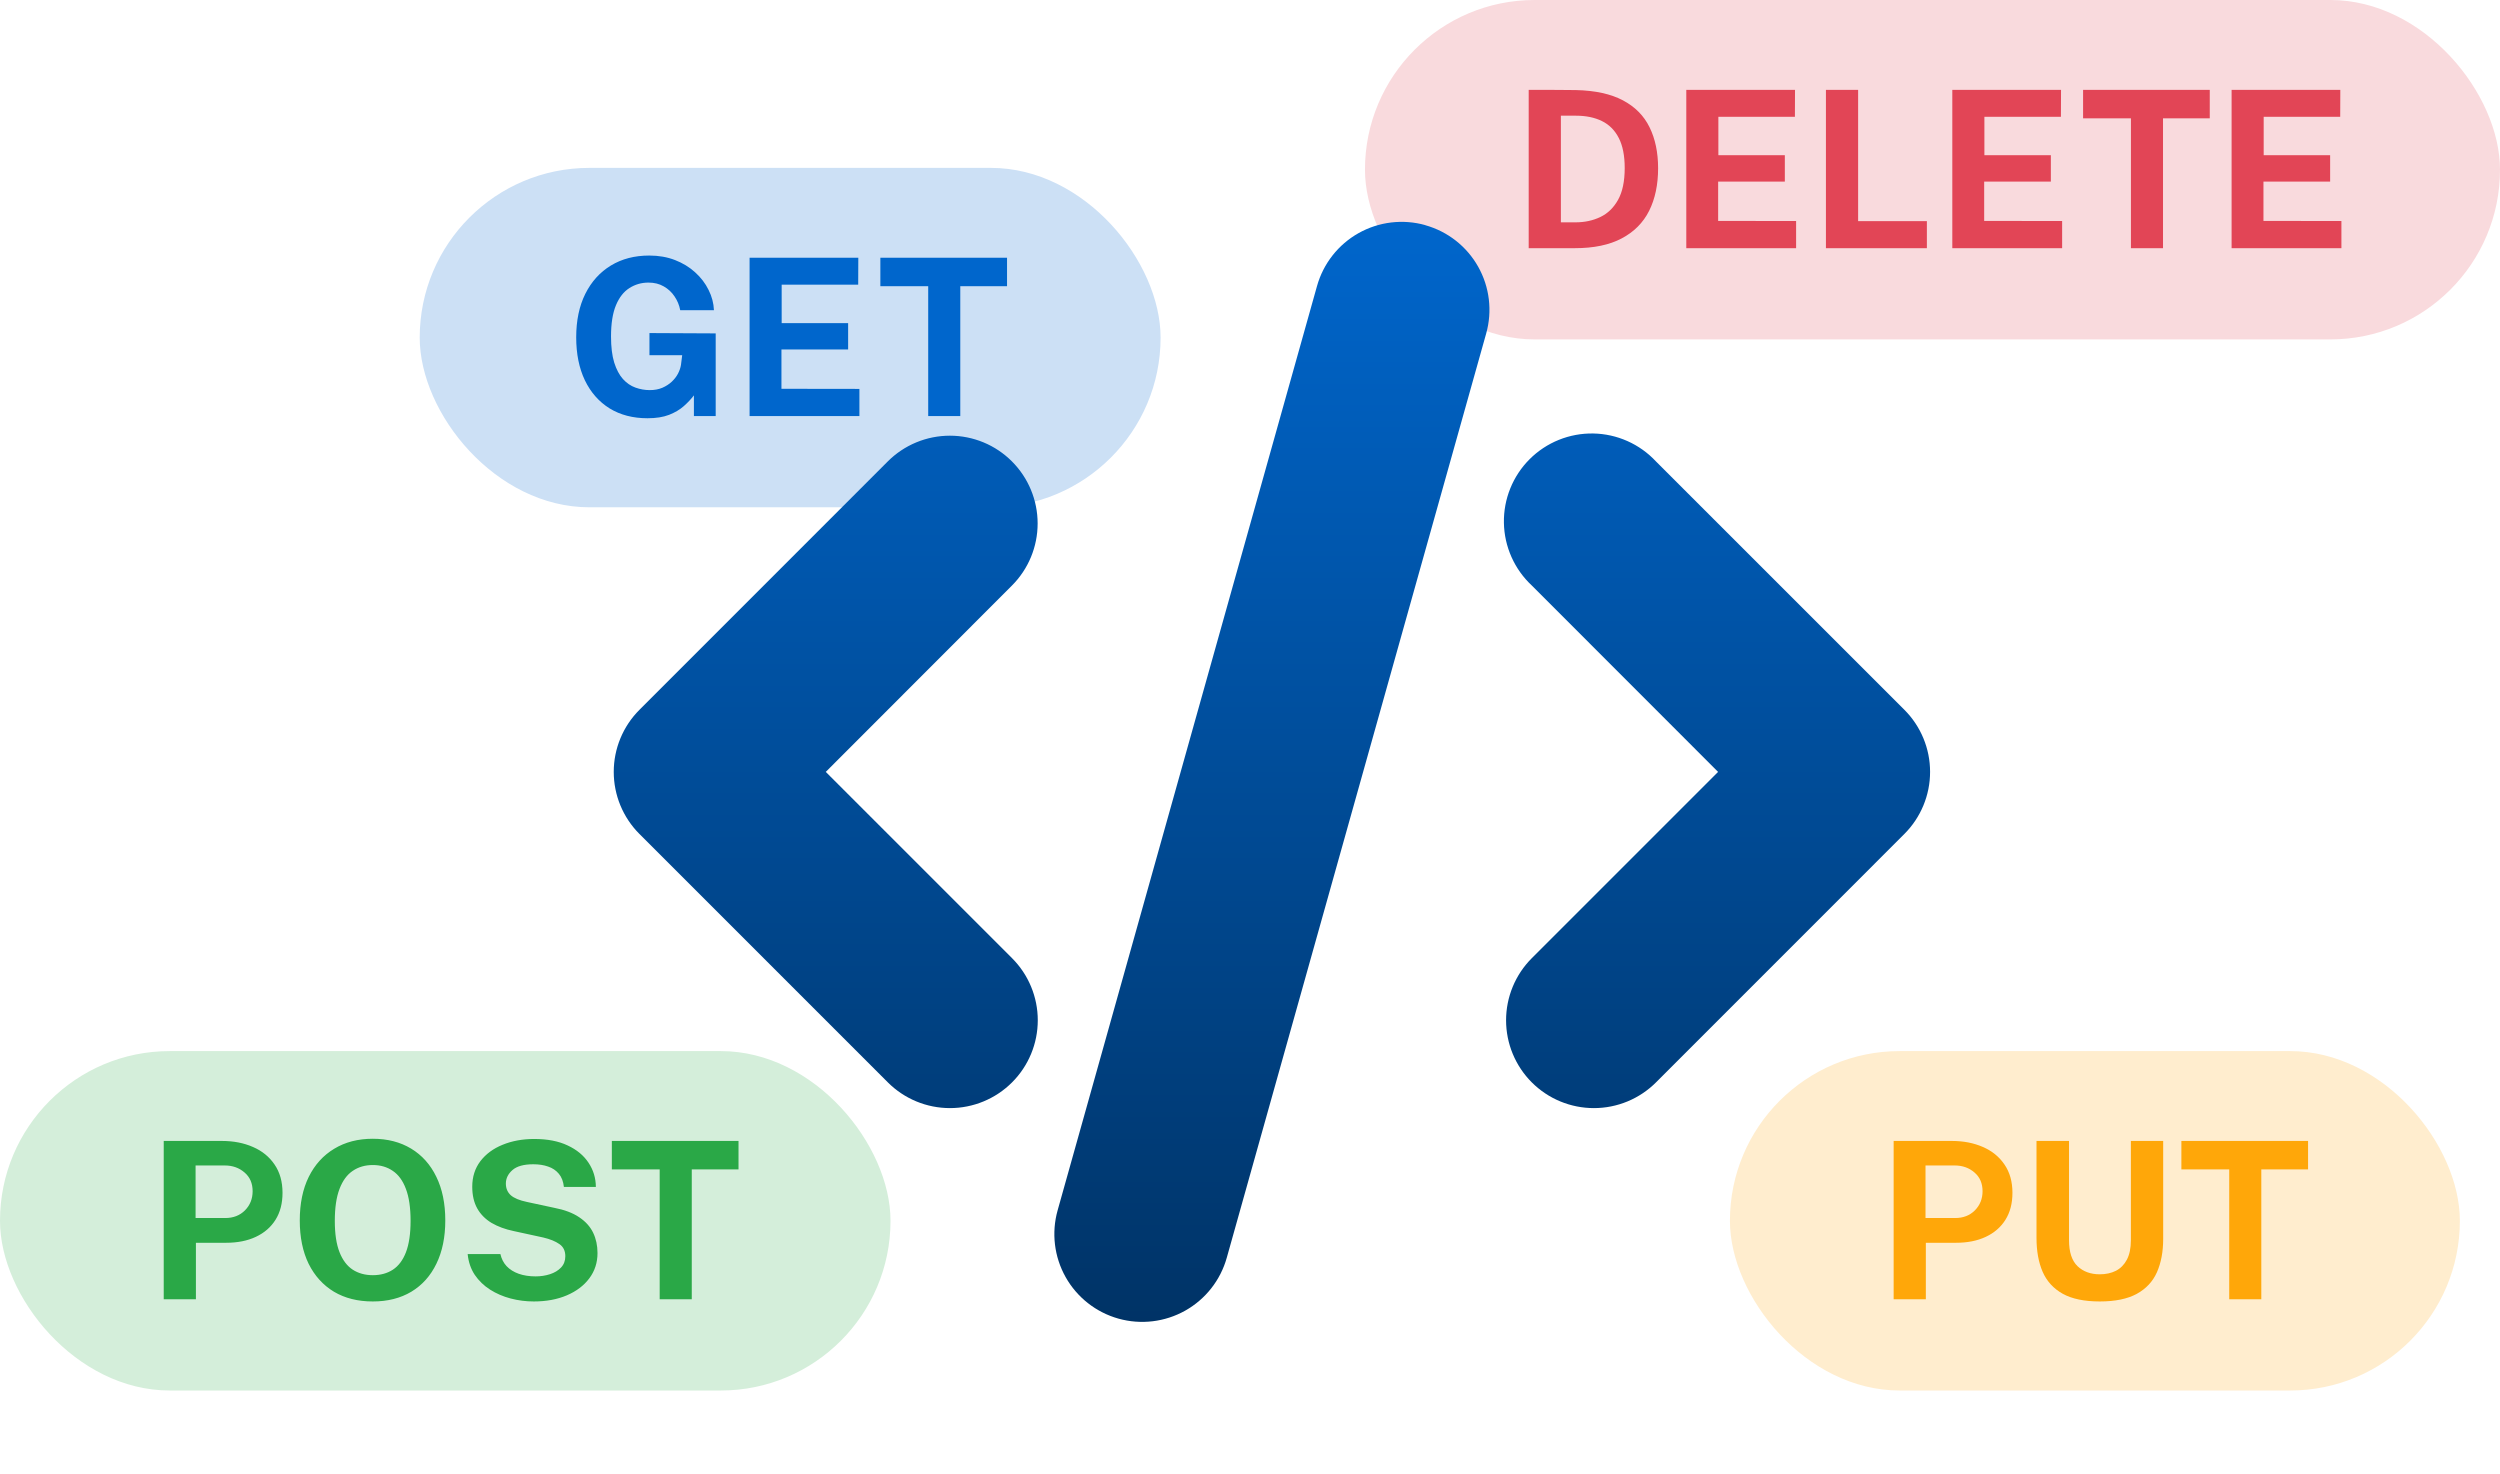
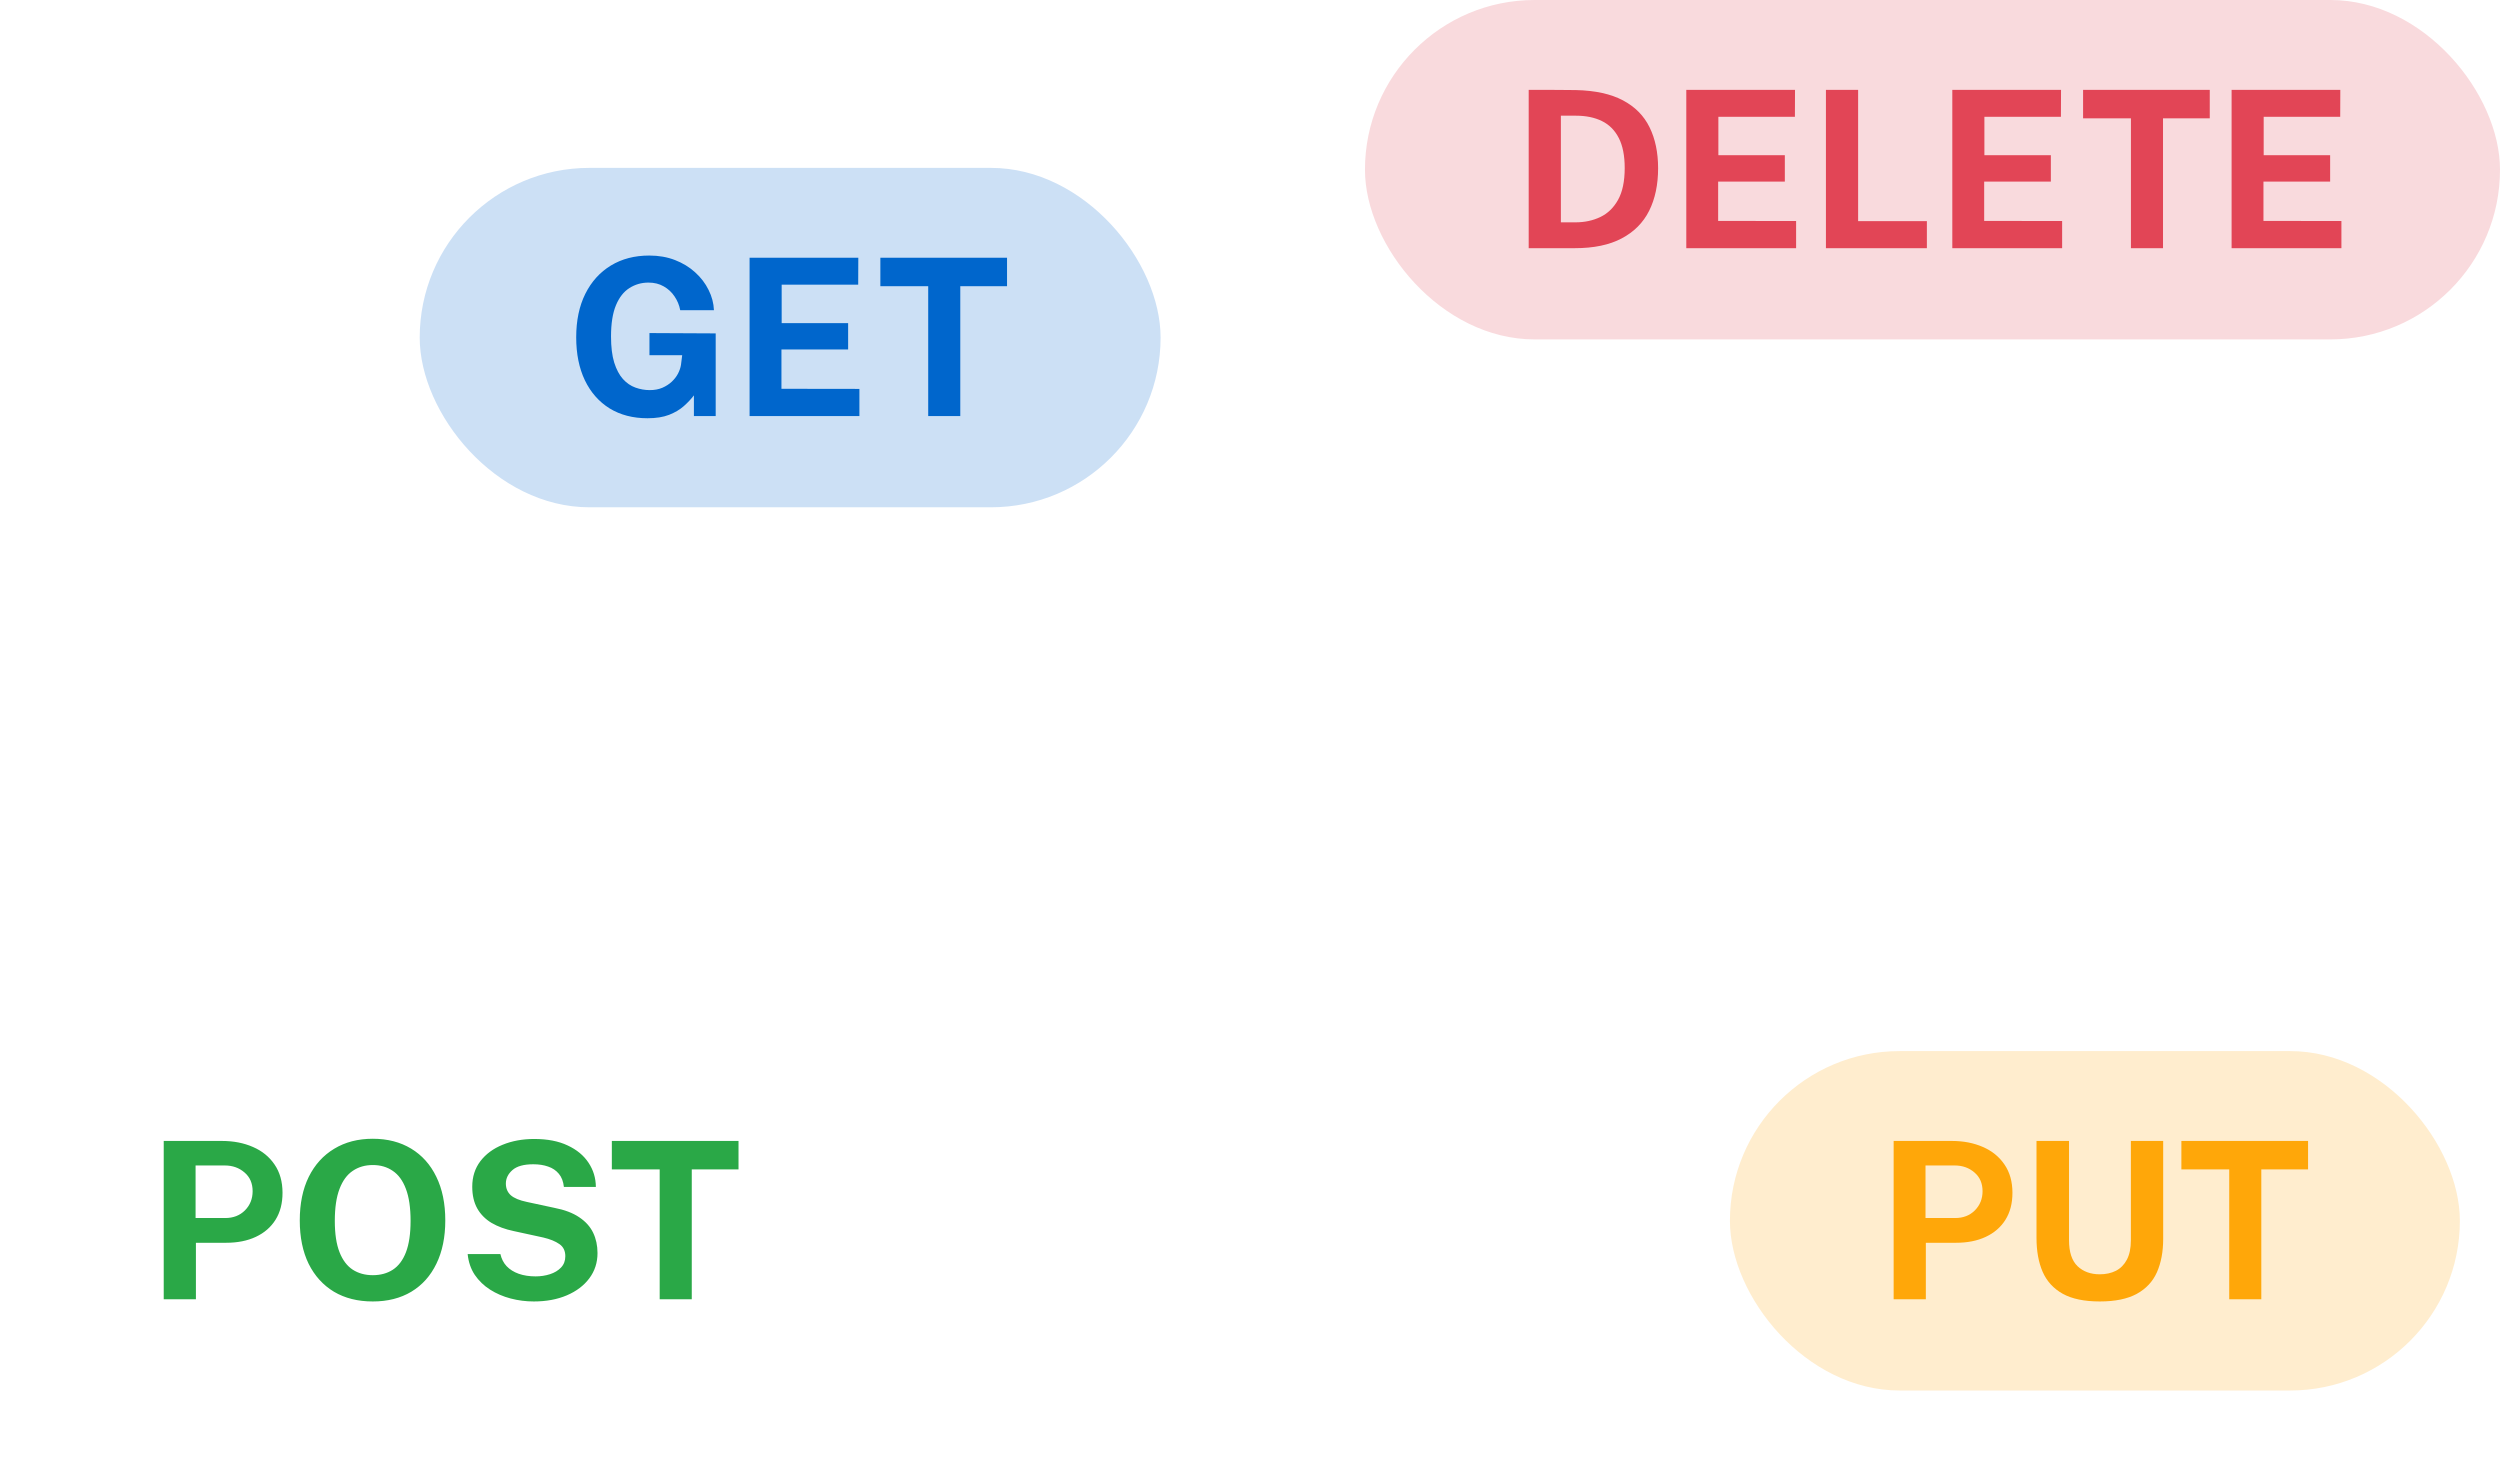
<svg xmlns="http://www.w3.org/2000/svg" width="685" height="404" viewBox="0 0 685 404" fill="none">
  <rect x="115" y="46" width="203" height="93" rx="46.5" fill="#CCE0F5" />
  <path d="M177.41 114.6C173.43 114.6 169.97 113.7 167.03 111.9C164.11 110.08 161.85 107.51 160.25 104.19C158.67 100.87 157.88 96.95 157.88 92.43C157.88 87.83 158.71 83.86 160.37 80.52C162.05 77.16 164.39 74.57 167.39 72.75C170.39 70.93 173.89 70.02 177.89 70.02C180.47 70.02 182.82 70.43 184.94 71.25C187.06 72.07 188.9 73.19 190.46 74.61C192.04 76.03 193.27 77.64 194.15 79.44C195.05 81.22 195.54 83.07 195.62 84.99H186.38C186.12 83.61 185.6 82.35 184.82 81.21C184.06 80.07 183.08 79.16 181.88 78.48C180.68 77.78 179.28 77.43 177.68 77.43C175.76 77.43 174.02 77.93 172.46 78.93C170.9 79.91 169.67 81.48 168.77 83.64C167.87 85.8 167.42 88.65 167.42 92.19C167.42 95.05 167.71 97.43 168.29 99.33C168.89 101.23 169.69 102.74 170.69 103.86C171.69 104.96 172.83 105.74 174.11 106.2C175.39 106.66 176.7 106.89 178.04 106.89C179.32 106.89 180.46 106.68 181.46 106.26C182.48 105.82 183.35 105.26 184.07 104.58C184.79 103.9 185.36 103.16 185.78 102.36C186.2 101.54 186.47 100.74 186.59 99.96L186.92 97.32H177.95V91.26L196.1 91.35V114H190.13V108.33C189.39 109.31 188.47 110.29 187.37 111.27C186.29 112.23 184.94 113.03 183.32 113.67C181.72 114.29 179.75 114.6 177.41 114.6ZM205.387 114V70.62H235.177L235.147 78H214.177V88.53H232.387V95.76H214.117V106.53L235.477 106.56V114H205.387ZM254.328 114V78.42H241.218V70.62H275.928V78.42H263.118V114H254.328Z" fill="#0066CC" />
-   <rect y="288" width="244" height="93" rx="46.5" fill="#D4EEDA" />
  <path d="M44.86 356V312.62H60.82C63.98 312.62 66.81 313.17 69.31 314.27C71.81 315.35 73.78 316.95 75.22 319.07C76.68 321.19 77.41 323.78 77.41 326.84C77.41 329.72 76.77 332.18 75.49 334.22C74.21 336.26 72.41 337.82 70.09 338.9C67.79 339.98 65.08 340.52 61.96 340.52H53.68V356H44.86ZM53.59 333.74H61.72C63.92 333.74 65.72 333.04 67.12 331.64C68.52 330.22 69.22 328.47 69.22 326.39C69.22 324.23 68.48 322.52 67 321.26C65.52 319.98 63.72 319.34 61.6 319.34H53.59V333.74ZM102.148 356.6C98.048 356.6 94.498 355.71 91.498 353.93C88.518 352.13 86.208 349.58 84.568 346.28C82.948 342.96 82.138 339 82.138 334.4C82.138 329.78 82.958 325.8 84.598 322.46C86.258 319.12 88.588 316.55 91.588 314.75C94.588 312.93 98.108 312.02 102.148 312.02C106.168 312.02 109.668 312.92 112.648 314.72C115.628 316.52 117.928 319.09 119.548 322.43C121.188 325.77 122.008 329.76 122.008 334.4C122.008 338.98 121.198 342.93 119.578 346.25C117.978 349.57 115.688 352.13 112.708 353.93C109.728 355.71 106.208 356.6 102.148 356.6ZM102.148 349.4C104.268 349.4 106.098 348.9 107.638 347.9C109.198 346.88 110.398 345.28 111.238 343.1C112.078 340.9 112.498 338.04 112.498 334.52C112.498 330.9 112.068 327.97 111.208 325.73C110.368 323.49 109.168 321.85 107.608 320.81C106.068 319.75 104.248 319.22 102.148 319.22C100.048 319.22 98.218 319.75 96.658 320.81C95.098 321.85 93.888 323.5 93.028 325.76C92.168 328 91.738 330.92 91.738 334.52C91.738 338.06 92.168 340.92 93.028 343.1C93.888 345.28 95.098 346.88 96.658 347.9C98.218 348.9 100.048 349.4 102.148 349.4ZM146.257 356.6C144.097 356.6 141.987 356.33 139.927 355.79C137.867 355.25 135.987 354.44 134.287 353.36C132.587 352.28 131.187 350.93 130.087 349.31C129.007 347.69 128.357 345.79 128.137 343.61H137.107C137.407 344.93 137.977 346.04 138.817 346.94C139.677 347.84 140.777 348.53 142.117 349.01C143.477 349.49 145.027 349.73 146.767 349.73C148.147 349.73 149.457 349.53 150.697 349.13C151.937 348.73 152.947 348.12 153.727 347.3C154.507 346.48 154.897 345.45 154.897 344.21C154.897 342.73 154.357 341.62 153.277 340.88C152.197 340.12 150.727 339.52 148.867 339.08L140.737 337.31C138.437 336.83 136.427 336.09 134.707 335.09C133.007 334.07 131.697 332.75 130.777 331.13C129.857 329.49 129.397 327.5 129.397 325.16C129.397 322.46 130.137 320.13 131.617 318.17C133.117 316.21 135.147 314.71 137.707 313.67C140.287 312.61 143.177 312.08 146.377 312.08C149.997 312.08 153.047 312.67 155.527 313.85C158.027 315.01 159.937 316.59 161.257 318.59C162.577 320.57 163.247 322.78 163.267 325.22H154.507C154.347 323.72 153.887 322.52 153.127 321.62C152.367 320.7 151.387 320.04 150.187 319.64C149.007 319.22 147.657 319.01 146.137 319.01C143.517 319.01 141.607 319.54 140.407 320.6C139.207 321.66 138.607 322.89 138.607 324.29C138.607 325.61 139.057 326.68 139.957 327.5C140.877 328.3 142.347 328.91 144.367 329.33L151.897 330.95C154.697 331.49 156.967 332.35 158.707 333.53C160.447 334.69 161.717 336.1 162.517 337.76C163.317 339.42 163.717 341.28 163.717 343.34C163.717 345.96 162.967 348.27 161.467 350.27C159.987 352.25 157.937 353.8 155.317 354.92C152.697 356.04 149.677 356.6 146.257 356.6ZM180.754 356V320.42H167.644V312.62H202.354V320.42H189.544V356H180.754Z" fill="#2AA847" />
  <rect x="474" y="288" width="200" height="93" rx="46.5" fill="#FFEDCE" />
  <path d="M518.86 356V312.62H534.82C537.98 312.62 540.81 313.17 543.31 314.27C545.81 315.35 547.78 316.95 549.22 319.07C550.68 321.19 551.41 323.78 551.41 326.84C551.41 329.72 550.77 332.18 549.49 334.22C548.21 336.26 546.41 337.82 544.09 338.9C541.79 339.98 539.08 340.52 535.96 340.52H527.68V356H518.86ZM527.59 333.74H535.72C537.92 333.74 539.72 333.04 541.12 331.64C542.52 330.22 543.22 328.47 543.22 326.39C543.22 324.23 542.48 322.52 541 321.26C539.52 319.98 537.72 319.34 535.6 319.34H527.59V333.74ZM575.341 356.6C571.121 356.6 567.741 355.9 565.201 354.5C562.661 353.08 560.821 351.07 559.681 348.47C558.561 345.87 558.001 342.77 558.001 339.17V312.62H566.911V339.83C566.911 343.07 567.691 345.44 569.251 346.94C570.811 348.42 572.841 349.16 575.341 349.16C577.001 349.16 578.471 348.84 579.751 348.2C581.031 347.54 582.031 346.53 582.751 345.17C583.491 343.79 583.861 342.01 583.861 339.83V312.62H592.711V339.47C592.711 342.97 592.141 346.01 591.001 348.59C589.861 351.15 588.011 353.13 585.451 354.53C582.911 355.91 579.541 356.6 575.341 356.6ZM610.809 356V320.42H597.699V312.62H632.409V320.42H619.599V356H610.809Z" fill="#FFA709" />
  <rect x="374" width="311" height="93" rx="46.5" fill="#F9DADD" />
  <path d="M418.86 68V24.62C419.08 24.62 419.69 24.62 420.69 24.62C421.71 24.62 422.9 24.62 424.26 24.62C425.64 24.62 427.01 24.63 428.37 24.65C429.75 24.65 430.9 24.66 431.82 24.68C437.08 24.8 441.37 25.74 444.69 27.5C448.01 29.26 450.44 31.72 451.98 34.88C453.54 38.04 454.32 41.78 454.32 46.1C454.32 50.6 453.5 54.49 451.86 57.77C450.22 61.03 447.71 63.55 444.33 65.33C440.97 67.11 436.7 68 431.52 68H418.86ZM427.68 60.92H431.7C434.18 60.92 436.43 60.44 438.45 59.48C440.49 58.52 442.12 56.95 443.34 54.77C444.56 52.59 445.17 49.68 445.17 46.04C445.17 42.66 444.63 39.92 443.55 37.82C442.47 35.7 440.93 34.15 438.93 33.17C436.93 32.19 434.56 31.7 431.82 31.7H427.68V60.92ZM462.044 68V24.62H491.834L491.804 32H470.834V42.53H489.044V49.76H470.774V60.53L492.134 60.56V68H462.044ZM500.305 68V24.62H509.125V60.59H527.965V68H500.305ZM534.934 68V24.62H564.724L564.694 32H543.724V42.53H561.934V49.76H543.664V60.53L565.024 60.56V68H534.934ZM583.875 68V32.42H570.765V24.62H605.475V32.42H592.665V68H583.875ZM611.458 68V24.62H641.248L641.218 32H620.248V42.53H638.458V49.76H620.188V60.53L641.548 60.56V68H611.458Z" fill="#E24556" />
  <g clip-path="url(#clip0_11_41)">
-     <path d="M390.529 61.703C393.574 62.555 396.421 63.998 398.908 65.951C401.394 67.904 403.472 70.328 405.021 73.084C406.571 75.84 407.562 78.875 407.938 82.014C408.314 85.153 408.067 88.336 407.213 91.38L336.132 344.63C334.409 350.775 330.315 355.985 324.751 359.112C319.187 362.239 312.608 363.028 306.463 361.305C300.317 359.582 295.108 355.488 291.98 349.924C288.853 344.36 288.064 337.782 289.788 331.636L360.868 78.354C361.722 75.311 363.167 72.465 365.12 69.981C367.074 67.496 369.498 65.42 372.254 63.872C375.01 62.325 378.044 61.335 381.182 60.96C384.321 60.585 387.502 60.832 390.545 61.687L390.529 61.703ZM277.275 126.431C281.781 130.943 284.312 137.059 284.312 143.435C284.312 149.812 281.781 155.928 277.275 160.439L226.263 211.5L277.307 262.545C281.819 267.059 284.353 273.18 284.351 279.562C284.35 285.945 281.813 292.065 277.299 296.577C272.785 301.089 266.664 303.623 260.281 303.621C253.899 303.62 247.779 301.083 243.267 296.569L175.202 228.504C170.696 223.992 168.165 217.877 168.165 211.5C168.165 205.123 170.696 199.008 175.202 194.496L243.251 126.431C245.485 124.195 248.139 122.421 251.059 121.211C253.979 120.001 257.11 119.378 260.271 119.378C263.432 119.378 266.562 120.001 269.483 121.211C272.403 122.421 275.04 124.195 277.275 126.431ZM419.725 160.439C417.361 158.236 415.465 155.58 414.15 152.628C412.834 149.677 412.127 146.49 412.07 143.259C412.013 140.029 412.608 136.819 413.818 133.823C415.028 130.827 416.829 128.105 419.114 125.82C421.399 123.535 424.121 121.734 427.117 120.524C430.113 119.314 433.323 118.719 436.553 118.776C439.784 118.833 442.971 119.54 445.922 120.856C448.874 122.171 451.53 124.067 453.733 126.431L521.798 194.48C526.309 198.992 528.843 205.111 528.843 211.492C528.843 217.873 526.309 223.992 521.798 228.504L453.749 296.569C451.515 298.804 448.863 300.577 445.944 301.787C443.024 302.997 439.895 303.621 436.735 303.621C433.575 303.622 430.445 303 427.525 301.792C424.605 300.583 421.952 298.811 419.717 296.577C417.482 294.343 415.709 291.69 414.499 288.771C413.289 285.852 412.665 282.723 412.665 279.562C412.664 276.402 413.286 273.273 414.494 270.353C415.703 267.433 417.475 264.78 419.709 262.545L470.754 211.5L419.725 160.439Z" fill="url(#paint0_linear_11_41)" />
-   </g>
+     </g>
  <defs>
    <linearGradient id="paint0_linear_11_41" x1="348.504" y1="60.79" x2="348.504" y2="362.199" gradientUnits="userSpaceOnUse">
      <stop stop-color="#0066CC" />
      <stop offset="1" stop-color="#003366" />
    </linearGradient>
    <clipPath id="clip0_11_41">
      <rect width="385" height="385" fill="white" transform="translate(156 19)" />
    </clipPath>
  </defs>
</svg>